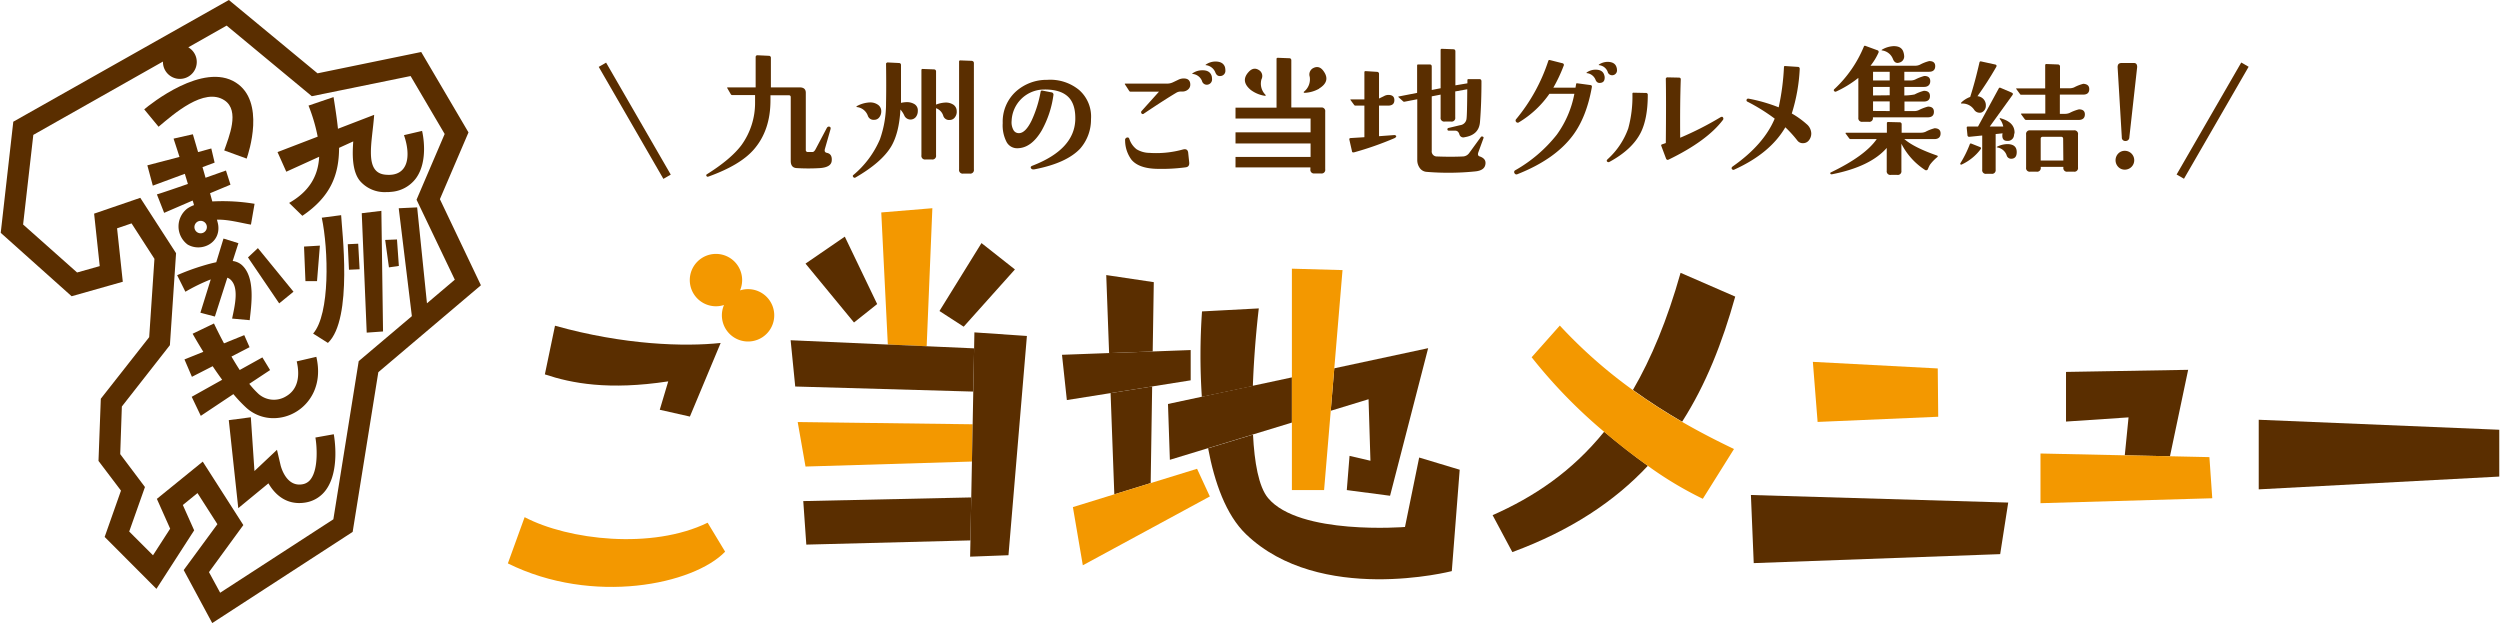
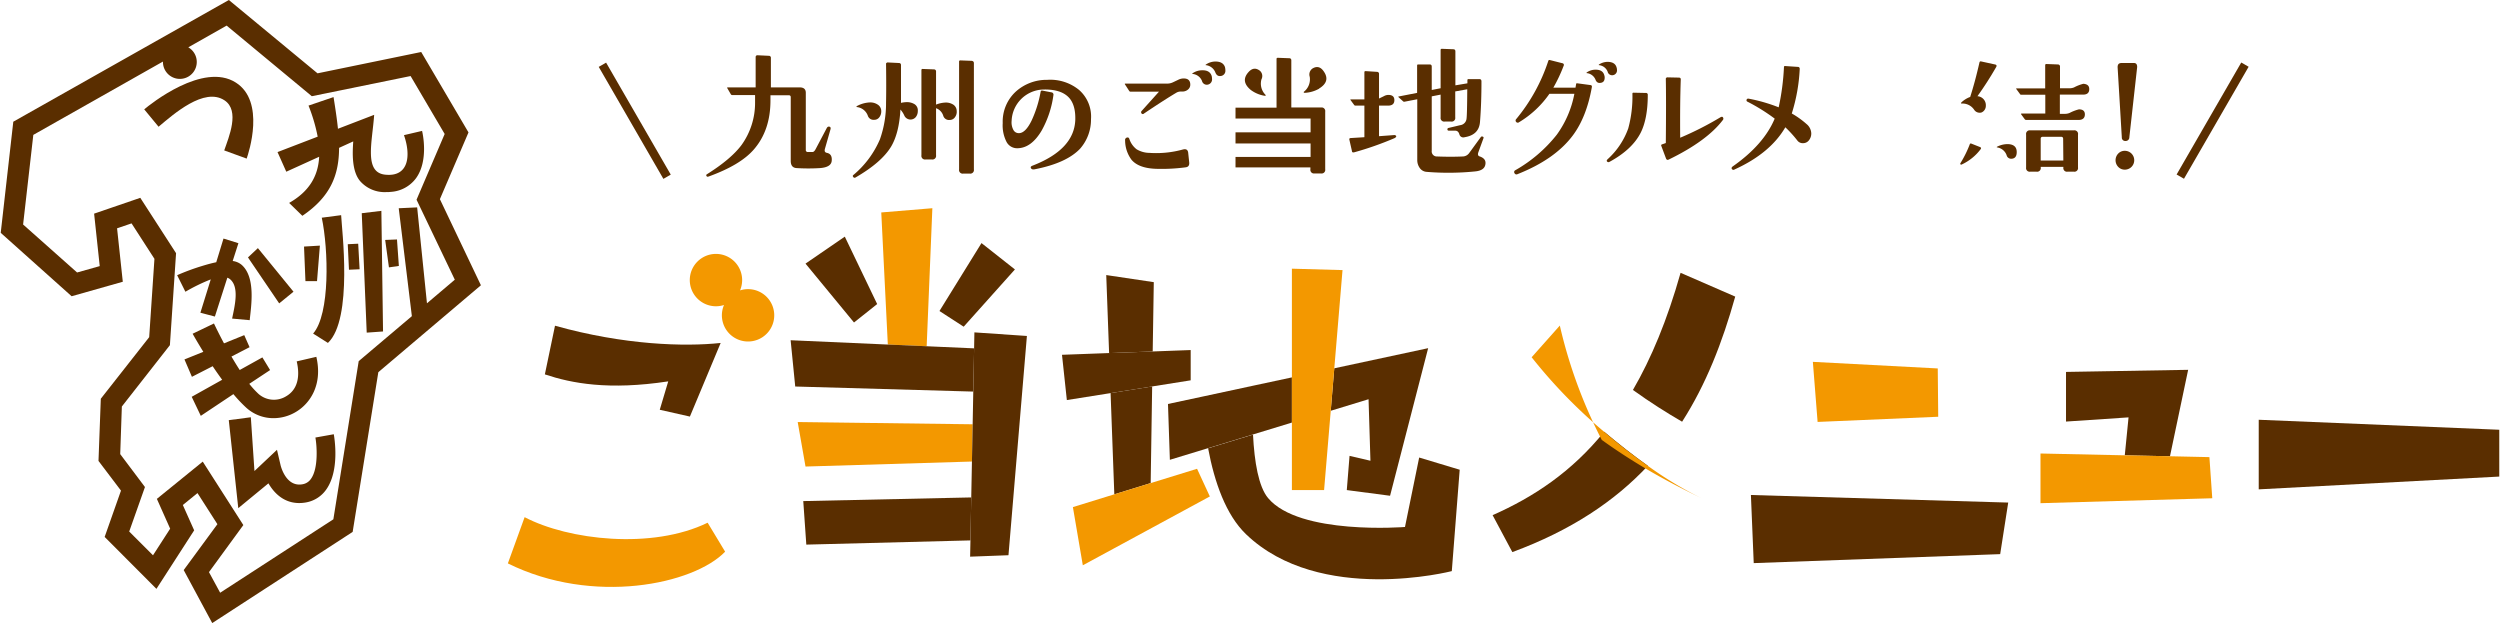
<svg xmlns="http://www.w3.org/2000/svg" viewBox="0 0 690 172.1" width="690" height="172">
  <defs>
    <style>.cls-1{isolation:isolate;}.cls-2{fill:#5a2e00;}.cls-3{fill:#f39800;}.cls-4{mix-blend-mode:multiply;}</style>
  </defs>
  <g class="cls-1">
    <g id="レイヤー_2" data-name="レイヤー 2">
      <g id="レイヤー_1-2" data-name="レイヤー 1">
        <path class="cls-2" d="M463.91,75.34C460.23,88.4,455.8,99,450.75,107.69c4.76,3.43,9.37,6.33,13.58,8.77C470.91,106.2,475.45,94.6,479,81.91Z" />
        <path class="cls-2" d="M412,142.27l5.45,10.2c16.22-6,28.27-14.05,37.43-23.84-3.95-2.79-8-6-12.07-9.4C433.81,130.32,423.37,137.24,412,142.27Z" />
-         <path class="cls-3" d="M430.56,89.91l-7.78,8.75a141.4,141.4,0,0,0,20,20.57c4,3.43,8.12,6.61,12.07,9.4a100.66,100.66,0,0,0,15.2,9.12L478.66,124c-3.54-1.71-8.55-4.16-14.33-7.5-4.21-2.44-8.82-5.34-13.58-8.77A134.25,134.25,0,0,1,430.56,89.91Z" />
+         <path class="cls-3" d="M430.56,89.91l-7.78,8.75a141.4,141.4,0,0,0,20,20.57c4,3.43,8.12,6.61,12.07,9.4a100.66,100.66,0,0,0,15.2,9.12c-3.54-1.71-8.55-4.16-14.33-7.5-4.21-2.44-8.82-5.34-13.58-8.77A134.25,134.25,0,0,1,430.56,89.91Z" />
        <polygon class="cls-3" points="535.06 115.09 534.93 101.75 500.44 99.93 501.75 116.52 535.06 115.09" />
        <polygon class="cls-2" points="484.11 155.51 552.17 153.03 554.39 138.79 483.33 136.7 484.11 155.51" />
        <polygon class="cls-2" points="623.57 115.92 623.57 135.14 690 131.61 690 118.68 623.57 115.92" />
        <polygon class="cls-2" points="604.08 102.13 570.35 102.71 570.35 116.42 587.62 115.26 586.58 125.74 599.06 126 604.08 102.13" />
        <polygon class="cls-3" points="599.06 126 586.58 125.74 563.3 125.24 563.3 138.96 610.74 137.6 609.95 126.24 599.06 126" />
        <path class="cls-2" d="M184.34,105.32,182,113.16l8.32,1.88,8.5-20.33c-9.95,1.07-26.66.59-45.75-4.76l-2.8,13.44C157.67,105.86,167.84,107.83,184.34,105.32Z" />
        <path class="cls-3" d="M144.68,142.82l-4.63,12.77c23.52,11.66,51.34,5.78,60-3.24l-4.83-8C179.9,151.83,156.76,149.17,144.68,142.82Z" />
        <path class="cls-3" d="M206.38,79.85a7.05,7.05,0,0,0-2.21.35,7.33,7.33,0,0,0,.58-2.85,7.23,7.23,0,1,0-7.23,7.23,7.37,7.37,0,0,0,2.22-.35,7.23,7.23,0,1,0,6.64-4.38Z" />
        <polygon class="cls-2" points="318.43 77.92 305.3 75.96 306.09 97.5 318.13 97.06 318.43 77.92" />
        <polygon class="cls-2" points="317.98 106.72 306.5 108.56 307.53 136.51 317.57 133.41 317.98 106.72" />
        <polygon class="cls-2" points="328.62 105.03 328.62 96.67 318.13 97.06 306.09 97.5 293.08 97.98 294.42 110.48 306.5 108.56 317.98 106.72 328.62 105.03" />
        <polygon class="cls-3" points="317.57 133.41 307.53 136.51 296.09 140.04 298.83 156.11 333.91 137.1 330.38 129.46 317.57 133.41" />
-         <path class="cls-2" d="M347.43,85.17,331.75,86a174.54,174.54,0,0,0-.05,23.6l14.09-3C346.19,95.15,347.43,85.17,347.43,85.17Z" />
        <path class="cls-2" d="M387.8,145.53s-29.2,2.35-37.82-8c-2.6-3.13-3.76-9.87-4.15-17.51l-12.4,3.78c1.77,9.45,4.94,18.4,10.47,23.73,20.38,19.59,56.83,10.19,56.83,10.19l2.18-28-11.19-3.37Z" />
        <polygon class="cls-2" points="356.57 116.7 356.57 104.22 345.79 106.53 331.7 109.56 322.35 111.56 322.87 126.98 333.43 123.76 345.83 119.98 356.57 116.7" />
        <polygon class="cls-2" points="377.74 110.25 378.26 127.24 372.49 125.89 371.73 135.34 383.68 136.91 394.2 96.15 368.28 101.71 367.3 113.44 377.74 110.25" />
        <polygon class="cls-3" points="356.57 135.34 365.46 135.34 367.3 113.44 368.28 101.71 370.55 74.59 356.57 74.2 356.57 104.22 356.57 116.7 356.57 135.34" />
        <polygon class="cls-3" points="257.28 57.5 243.17 58.67 244.98 95.15 255.71 95.62 257.28 57.5" />
        <polygon class="cls-2" points="242.04 83.97 233.1 65.35 222.25 72.8 235.64 89.06 242.04 83.97" />
        <polygon class="cls-2" points="280.08 74.41 270.85 67.13 259.24 85.89 265.93 90.22 280.08 74.41" />
        <polygon class="cls-2" points="255.71 95.62 244.98 95.15 218.14 93.96 219.41 106.74 268.58 108.14 268.81 96.2 255.71 95.62" />
        <polygon class="cls-3" points="220.09 116.55 222.25 128.84 268.21 127.46 268.41 117.17 220.09 116.55" />
        <polygon class="cls-2" points="221.63 138.38 222.47 150.4 267.8 149.24 268.02 137.37 221.63 138.38" />
        <polygon class="cls-2" points="268.81 96.2 268.58 108.14 268.41 117.17 268.21 127.46 268.02 137.37 267.8 149.24 267.71 153.73 278.3 153.33 283.39 92.78 268.89 91.79 268.81 96.2" />
        <polygon class="cls-2" points="99.7 58.88 101.07 91.86 105.58 91.54 105.12 58.23 99.7 58.88" />
        <path class="cls-2" d="M121.28,55l7.9-18.43L116.12,14.36,87.49,20.25,63,0,3.47,33.61,0,64.3,19.58,81.81l14.13-4L32.13,63.05l4-1.36,6.32,9.79L41,93.11l-13.36,17L27,127.29l6.21,8.2L28.7,148.28,43,162.62l10.42-16.16-3.13-7,4.05-3.29,5.5,8.59-9.31,12.67,7.88,14.64,38.78-25.18,7.09-44.11,28.33-24ZM98.86,99.73l-7,43.68L60.6,163.69,57.51,158,67,145,55.79,127.48,43.12,137.77,46.79,146l-4.74,7.35-6.57-6.56,4.35-12.29L33,125.41l.45-13.15L46.72,95.32l1.7-25.4L38.54,54.63,25.79,59l1.55,14.49-6.25,1.76L6.18,62,9,37.25,44.8,17s0,.08,0,.12a4.67,4.67,0,1,0,7-4.05l10.59-6L85.91,26.57,113.19,21l9.41,16-7.77,18.15L125.4,77.24l-7.69,6.52L115,57.27l-5.09.24,3.63,29.8Z" />
        <path class="cls-2" d="M61.8,27.71c4.32,2.85,1.19,10.15-.08,13.83l6.2,2.26c.56-1.6,5.24-15.79-3-21-9-5.76-23.65,6-25.29,7.4L43.59,35C47.74,31.52,56.2,24,61.8,27.71Z" />
        <path class="cls-2" d="M58,77.16l-2.86,9.2,4,1.06,3.44-10.73a2.55,2.55,0,0,1,.74.41c2.61,2.16,1.32,7.31.58,10.88l4.86.44c.36-3.7,1.74-11.71-2.18-15.24a4.73,4.73,0,0,0-2.52-1.1l1.58-4.92-4.12-1.28-2,6.54c-1.22.25-2.54.61-4,1.06A61.41,61.41,0,0,0,48.72,76L51,80.57A49.77,49.77,0,0,1,58,77.16Z" />
        <polygon class="cls-2" points="76.9 83.78 80.85 80.56 71.02 68.52 68.28 71.09 76.9 83.78" />
        <path class="cls-2" d="M67.76,112.55a11.13,11.13,0,0,0,7.58,2.93,12,12,0,0,0,6.07-1.66c4-2.31,7.55-7.54,5.75-15.28L81.74,99.8c1,4.28.2,7.81-2.9,9.62a6.42,6.42,0,0,1-7.63-.62A24.51,24.51,0,0,1,68.64,106l5.75-3.8-2.13-3.5L66,102.18c-.8-1.23-1.56-2.49-2.28-3.72l5-2.58-1.47-3.33-5.59,2.27c-1.66-3.11-2.75-5.44-2.77-5.49L53,92.16c.1.22,1.24,2.22,2.95,5l-5.21,2.1,2.06,4.8,5.73-2.93c.82,1.23,1.71,2.5,2.62,3.75l-8.41,4.7,2.51,5.26,9-6A39.85,39.85,0,0,0,67.76,112.55Z" />
        <path class="cls-2" d="M86.9,120.83c.37,2,.92,8.4-1.22,11.4a3.53,3.53,0,0,1-2.5,1.53c-4.29.66-5.74-4.66-5.89-5.26l-1-4.28-6.22,5.86-1-14.85-6.09.8,2.62,24.3,8.33-6.85c1.8,3.11,5,6.09,10.08,5.32a8.67,8.67,0,0,0,5.88-3.61c3.76-5.28,2.27-14.26,2.09-15.27Z" />
        <path class="cls-2" d="M106.39,53.05c.42,0,.86,0,1.31-.06a9.37,9.37,0,0,0,7-3.79c3.47-4.82,1.86-12.22,1.66-13.05l-5,1.17c2,5.75,1.28,11.63-5.23,10.91-5.87-.65-3.52-9-3-16.52l-10,3.85c-.28-2.72-.72-5.63-1.22-8.75L85,29.16a47.79,47.79,0,0,1,2.53,8.58L76.44,42l2.42,5.42,9.08-4.13c-.28,5.47-2.87,9.66-8.29,12.75L83.3,59.6c7.81-5.29,10.11-11.28,10.14-18.77l3.91-1.78c-.21,3.09-.47,8.21,1.93,11A9,9,0,0,0,106.39,53.05Z" />
        <polygon class="cls-2" points="88.14 67.83 83.76 68.09 84.15 77.63 87.35 77.63 88.14 67.83" />
        <path class="cls-2" d="M88.66,60.12c1.86,8.82,2.32,26.65-2.39,32l4.09,2.58c7-6.6,3.79-31.68,3.65-35.28Z" />
        <polygon class="cls-2" points="95.84 67.44 96.17 74.49 99.11 74.36 98.72 67.3 95.84 67.44" />
        <polygon class="cls-2" points="109.43 66.13 106.17 66.26 107.21 73.84 109.95 73.44 109.43 66.13" />
-         <path class="cls-2" d="M53.38,56.65a7.85,7.85,0,0,0-1.93,1,6.24,6.24,0,0,0,.17,9.89c3.77,2.18,9.18-.39,8.43-5.45-.06-.41-.2-.88-.34-1.42,3.12-.11,6.71.92,9.39,1.36l1-5.75a53.9,53.9,0,0,0-11.67-.65c-.2-.73-.41-1.49-.62-2.27L63.45,51,62.2,47.09l-5.64,2c-.28-1-.56-2-.84-2.93l3.35-1.25L58.15,41l-3.65,1c-.79-2.73-1.37-4.68-1.44-4.92l-5.32,1.2c0,.07.7,2.13,1.63,5.06l-8.88,2.32L42,51.27,50.84,48c.28.92.57,1.86.85,2.8-8,2.78-8.53,2.87-8.56,2.88l2,5.1L53,55.38C53.15,55.81,53.27,56.24,53.38,56.65Zm1.84,7.78a1.72,1.72,0,1,1,1.71-1.71A1.72,1.72,0,0,1,55.22,64.43Z" />
        <g class="cls-4">
          <path class="cls-2" d="M229.49,44.37c-.08,1.21-1.16,1.89-3.24,2.05a52.79,52.79,0,0,1-6.44,0c-1.09-.06-1.64-.71-1.64-2l0-17.6c0-.35-.2-.52-.6-.52h-5v1.44q0,8.28-4.61,13.56-3.72,4.29-12.48,7.45c-.27.1-.46.06-.56-.12a.33.33,0,0,1,.12-.52q6.67-4.2,9.56-8.09a19.9,19.9,0,0,0,3.72-11.76l0-2H202a.48.48,0,0,1-.36-.2l-1-1.73c-.08-.13,0-.2.12-.2h7.72l0-8.52a1.25,1.25,0,0,1,.32-.36l3.33.16a.54.54,0,0,1,.56.6c0,2,0,4.66,0,8.12h7.92c1.15,0,1.72.5,1.72,1.49v3.64l0,5.24v6.88a.53.53,0,0,0,.6.6l1.24,0c.32,0,.63-.29.92-.88l3-5.68c.19-.37.44-.52.76-.44s.42.35.28.8l-1.52,5.32c-.18.67,0,1,.56,1.12C229.13,42.41,229.6,43.12,229.49,44.37Z" />
          <path class="cls-2" d="M253.26,30.65a2.64,2.64,0,0,1-.54,1.66,1.89,1.89,0,0,1-3.14-.3,6.43,6.43,0,0,0-1.12-1.76q-.36,6.55-2.6,10.28-2.66,4.36-9.81,8.49a.43.43,0,0,1-.6-.12c-.19-.22-.19-.4,0-.56a26.24,26.24,0,0,0,7.36-9.89,29.65,29.65,0,0,0,1.68-10.08c.06-2.86.06-6.47,0-10.85a.78.78,0,0,1,.36-.28l3.17.16c.4,0,.6.22.6.56,0,.08,0,1.84,0,5.28l0,5.17a7.92,7.92,0,0,1,1.44-.2,4.06,4.06,0,0,1,2.3.56A2,2,0,0,1,253.26,30.65Zm-10.09.08a2.64,2.64,0,0,1-.54,1.66,1.73,1.73,0,0,1-1.46.7,1.65,1.65,0,0,1-1.72-1.16,3.63,3.63,0,0,0-3-2.36q-.12,0-.12-.12a.15.15,0,0,1,.12-.16,8.21,8.21,0,0,1,3.48-1,3.67,3.67,0,0,1,2.2.56A2.14,2.14,0,0,1,243.17,30.73Zm20.85.08a2.59,2.59,0,0,1-.54,1.62,1.73,1.73,0,0,1-1.46.7A1.64,1.64,0,0,1,260.3,32a3.22,3.22,0,0,0-2-2.12v13a1,1,0,0,1-1.16,1.16h-1.72a1,1,0,0,1-1.16-1.16V19.36a.29.29,0,0,1,.32-.32l3.16.12a.56.56,0,0,1,.56.64v9.09a7.84,7.84,0,0,1,2.44-.56,3.79,3.79,0,0,1,2.24.52A2.12,2.12,0,0,1,264,30.81Zm4.73-13.37V46.78a1,1,0,0,1-1.16,1.16h-1.76a1,1,0,0,1-1.17-1.16V17c0-.21.12-.32.36-.32l3.13.12Q268.75,16.89,268.75,17.44Z" />
          <path class="cls-2" d="M301.09,32.91a12.17,12.17,0,0,1-3,8.14q-3.78,4-12.59,5.71c-.5.08-.82,0-1-.34s.07-.54.54-.71q11.41-4.45,11.71-12.59c.08-2.74-.5-4.8-1.76-6.17q-2.24-2.39-7.26-2.22a9,9,0,0,0-8.56,8.64,4.37,4.37,0,0,0,.54,2.6,1.65,1.65,0,0,0,1.47.8c1.21,0,2.37-1.17,3.49-3.44a32.05,32.05,0,0,0,2.51-8c.06-.28.25-.38.59-.29l2.39.46a.63.63,0,0,1,.55.79,27.72,27.72,0,0,1-3.23,9.74c-1.91,3.24-4.14,4.88-6.72,4.91a3.29,3.29,0,0,1-3-1.76A10,10,0,0,1,276.71,34a11.23,11.23,0,0,1,3.69-8.77,12.66,12.66,0,0,1,8.6-3.18,12.51,12.51,0,0,1,8.82,2.81A9.76,9.76,0,0,1,301.09,32.91Z" />
          <path class="cls-2" d="M328.51,23.39a1.72,1.72,0,0,1-.59,1.3,2.33,2.33,0,0,1-1.51.59h-.59a2.36,2.36,0,0,0-1.17.33q-3.11,1.84-8.94,5.75a.43.43,0,0,1-.63,0,.51.51,0,0,1,0-.72l4.78-5.32h-7.8a.44.44,0,0,1-.42-.21l-1.17-1.81q-.14-.21.12-.21h11.5a3.76,3.76,0,0,0,1.61-.35l1.51-.72a3.3,3.3,0,0,1,1.37-.35C327.86,21.63,328.51,22.21,328.51,23.39Zm-.3,21.44c.09.84-.25,1.3-1,1.38a50.07,50.07,0,0,1-7.77.42q-5.12-.08-7.17-2.52a9.05,9.05,0,0,1-1.76-5.32.69.69,0,0,1,.5-.8c.31-.09.53,0,.67.38a5.91,5.91,0,0,0,2,2.85,7,7,0,0,0,3.58,1,27.63,27.63,0,0,0,9.19-.93c.84-.22,1.33,0,1.47.8ZM334.42,21a3.15,3.15,0,0,1,.09.72,1.47,1.47,0,0,1-1.43,1.68,1.36,1.36,0,0,1-1.34-1.05,3.11,3.11,0,0,0-2.56-1.93q-.3,0,0-.21a4.68,4.68,0,0,1,2.6-.8Q333.92,19.36,334.42,21Zm3.69-2.35a3.35,3.35,0,0,1,.09.76A1.44,1.44,0,0,1,336.77,21c-.61.05-1.06-.28-1.34-1a3.2,3.2,0,0,0-2.56-2q-.3,0,0-.21a4.68,4.68,0,0,1,2.6-.8Q337.61,17,338.11,18.6Z" />
          <path class="cls-2" d="M344.51,20c1-1.18,2.07-1.34,3.2-.48a1.93,1.93,0,0,1,.46,2.37,4.37,4.37,0,0,0,1.12,4.31c.08.07.1.14,0,.2a.23.23,0,0,1-.25.05,8.68,8.68,0,0,1-3.8-1.59Q342.35,22.48,344.51,20Zm21.26,10.89V46.74a1,1,0,0,1-1.17,1.16h-1.76a1,1,0,0,1-1.16-1.16v-.52H341V43.33h20.73V39.62H341V36.55h20.73V32.73H341v-3h11.33V16.28c0-.21.12-.32.36-.32l3.12.12q.6,0,.6.6v13h8.24A1,1,0,0,1,365.77,30.85Zm-1.7-6.39a8.88,8.88,0,0,1-4,1.14.25.25,0,0,1-.21-.11.11.11,0,0,1,0-.17,4.39,4.39,0,0,0,1.64-4.14,2,2,0,0,1,.79-2.32q1.83-1.07,3.11.87Q367.28,22.5,364.07,24.46Z" />
          <path class="cls-2" d="M385.39,37.57c0,.24-.17.44-.52.6a87.57,87.57,0,0,1-11.09,3.89c-.4.1-.61,0-.64-.4l-.72-3.17c0-.21.08-.33.32-.36l3.85-.24V29.17l-2.45,0a.41.41,0,0,1-.36-.16l-1-1.36c-.1-.14-.08-.2.08-.2h3.73l0-7.45c0-.26.1-.38.32-.36l3.16.2a.54.54,0,0,1,.56.6v6.77l1.4-.68a2.52,2.52,0,0,1,1.16-.32q1.68,0,1.68,1.44c0,1-.56,1.49-1.68,1.52h-2.56v8.44l4.32-.32A.76.76,0,0,1,385.39,37.57ZM410,45.42c-.18,1.12-1.13,1.76-2.84,1.92a73.47,73.47,0,0,1-13.41.12,2.52,2.52,0,0,1-1.88-1.08,3.75,3.75,0,0,1-.68-2.2V27.41l-3.52.68a.42.42,0,0,1-.4-.12l-1.24-1.12c-.11-.11-.09-.18,0-.2l5.12-1V18.12c0-.24.11-.34.32-.32l3.16,0c.38,0,.56.2.56.6v6.45l2.45-.48,0-10.57c0-.21.12-.32.36-.32l3.12.12q.6,0,.6.6l0,9.37,3.32-.56,0-.84c0-.24.11-.35.32-.32l3,0c.37,0,.56.21.56.64q0,6.2-.4,11.12-.24,3.64-4.24,4.28a1.12,1.12,0,0,1-1.46-.8c-.2-.66-.58-1-1.14-1h-1.72c-.27,0-.42-.1-.44-.32a.37.37,0,0,1,.32-.44l3.2-.76a2,2,0,0,0,1.76-1.8c.11-.8.17-3.51.2-8.12l-3.32.6,0,7.16a1,1,0,0,1-1.16,1.16h-1.72a1,1,0,0,1-1.16-1.16V26.13l-2.45.48,0,15a1.4,1.4,0,0,0,1.45,1.6q3.87.15,7.16,0a2.23,2.23,0,0,0,1.68-.88l3.24-4.45a.41.41,0,0,1,.52-.16c.24.08.32.23.24.44L408.08,42q-.36,1,.36,1.2C409.67,43.62,410.2,44.35,410,45.42Z" />
          <path class="cls-2" d="M439.4,24.09q-1.47,8.25-5.24,13.3Q429.23,44,418.86,48.1a.59.59,0,0,1-.81-.27.55.55,0,0,1,.2-.81,39.4,39.4,0,0,0,11.48-9.83,28.17,28.17,0,0,0,4.85-11.29h-6.89a27.3,27.3,0,0,1-8.4,7.86.55.55,0,0,1-.77-.07.56.56,0,0,1,0-.81,49.07,49.07,0,0,0,8.86-16.07.32.32,0,0,1,.42-.23l3.47.88a.47.47,0,0,1,.35.7,42.25,42.25,0,0,1-2.85,6.05h6.12c.05-.31.11-.62.16-.93s.15-.29.38-.27l3.51.47C439.32,23.5,439.48,23.71,439.4,24.09Zm3.43-3.35a2,2,0,0,1,.12.66c0,1-.44,1.45-1.31,1.5-.57.05-1-.26-1.24-.93a2.92,2.92,0,0,0-2.35-1.77c-.18,0-.18-.1,0-.23a4.27,4.27,0,0,1,2.39-.73C441.75,19.24,442.55,19.74,442.83,20.74Zm3.39-2.16a2,2,0,0,1,.12.66A1.34,1.34,0,0,1,445,20.78a1.26,1.26,0,0,1-1.24-1A2.86,2.86,0,0,0,441.44,18c-.18,0-.18-.1,0-.23a4.48,4.48,0,0,1,2.39-.69C445.14,17.12,445.94,17.61,446.22,18.58Z" />
          <path class="cls-2" d="M454.85,26.21c0,4.39-.67,7.85-1.92,10.37q-2.35,4.7-8.67,8.13a.5.5,0,0,1-.66-.12c-.15-.15-.1-.36.16-.62a21,21,0,0,0,5.7-8.51,33.56,33.56,0,0,0,1.15-9.56c0-.23.12-.33.35-.3l3.35.07A.48.48,0,0,1,454.85,26.21Zm20.73,6.17a.58.58,0,0,1,0,.77q-4.43,5.82-15,10.94c-.33.15-.56,0-.69-.31l-1.31-3.5c-.08-.21,0-.35.25-.43s.57-.19,1-.35q.12-12,0-17.84a.89.89,0,0,1,.31-.3l3.28.07q.57,0,.54.54-.24,6.83-.16,16.07a88.42,88.42,0,0,0,11.06-5.62C475.21,32.21,475.45,32.2,475.58,32.38Z" />
          <path class="cls-2" d="M500,36.81a3,3,0,0,1-.65,1.94,2,2,0,0,1-1.62.79,1.84,1.84,0,0,1-1.54-.69,32.81,32.81,0,0,0-3.35-3.7q-4.17,7.17-14,11.64a.53.53,0,0,1-.77-.12c-.15-.26-.06-.5.27-.73q8.55-6,11.56-13.18a52.17,52.17,0,0,0-7.48-4.66.42.42,0,0,1-.27-.58c.08-.23.27-.32.58-.27A44.85,44.85,0,0,1,491,29.64a66.3,66.3,0,0,0,1.46-11.13.27.27,0,0,1,.35-.27l3.46.23c.39,0,.57.24.54.65a48.7,48.7,0,0,1-2.19,12.22,24.05,24.05,0,0,1,4.08,2.92A3.49,3.49,0,0,1,500,36.81Z" />
-           <path class="cls-2" d="M535.71,36.85c0,1-.58,1.56-1.72,1.56H525.7q2.68,2.33,9,4.53c.24.08.29.21.16.4a11.9,11.9,0,0,0-2.09,2.16,9.37,9.37,0,0,0-.56,1.2.54.54,0,0,1-.84.2,18.79,18.79,0,0,1-6.48-7.21v7.45a1,1,0,0,1-1.16,1.16H522a1,1,0,0,1-1.16-1.16V40.85q-4.53,5.2-15.17,7.29-.28,0-.36-.12c-.11-.19-.08-.32.08-.4q9.48-4.56,12.69-9.21h-7.21a.48.48,0,0,1-.4-.2l-1-1.36a.41.41,0,0,1,0-.12.17.17,0,0,1,.16-.08h11.25v-2.6a.32.32,0,0,1,.36-.36l3.12.08a.53.53,0,0,1,.6.6v2.28h5.24a3.31,3.31,0,0,0,1.32-.24,11.52,11.52,0,0,1,2.57-1C535.15,35.45,535.71,35.92,535.71,36.85Zm-1.48-18.59c0,1-.56,1.56-1.69,1.56H525.7v2.4h1.64a3.12,3.12,0,0,0,1.32-.24,13,13,0,0,1,2.56-1c1.1,0,1.64.51,1.64,1.44S532.28,24,531.18,24H525.7v2.36a14.74,14.74,0,0,0,2.84-.28,11.73,11.73,0,0,1,2.56-1q1.68,0,1.68,1.44c0,1-.57,1.52-1.72,1.52h-5.32v2.64h2.56a3.12,3.12,0,0,0,1.32-.24,12.82,12.82,0,0,1,2.6-1q1.65,0,1.65,1.44c0,1-.57,1.52-1.69,1.52l-15.16,0v.08a1,1,0,0,1-1.16,1.16h-1.72A1,1,0,0,1,513,32.51v-11a29.76,29.76,0,0,1-6.13,3.77.42.42,0,0,1-.56-.16c-.16-.16-.12-.35.12-.56a33.3,33.3,0,0,0,8.09-11.69.3.3,0,0,1,.44-.2l3.28,1.2a.47.47,0,0,1,.32.68,16.35,16.35,0,0,1-2.2,3.6h12.32a3,3,0,0,0,1.32-.28,10.83,10.83,0,0,1,2.56-1C533.67,16.86,534.23,17.33,534.23,18.26ZM521.66,30.67V28h-4.6l0,2.64Zm0-8.45v-2.4h-4.6v2.4Zm0,4.09V24h-4.6v2.36Zm3.8-11.89a4.28,4.28,0,0,1,.2,1.12,1.74,1.74,0,0,1-1.4,1.76,1.25,1.25,0,0,1-.44.08c-.56,0-1-.37-1.28-1.12a3.73,3.73,0,0,0-2.92-2.32c-.19,0-.24-.08-.16-.16a.64.64,0,0,1,.16-.12,7,7,0,0,1,3.16-.92C524.25,12.74,525.14,13.3,525.46,14.42Z" />
          <path class="cls-2" d="M572.49,36h-12a1,1,0,0,0-1.16,1.16v9.09a1,1,0,0,0,1.16,1.16h1.72a1,1,0,0,0,1.16-1.16v-.16h6.25v.16a1,1,0,0,0,1.16,1.16h1.72a1,1,0,0,0,1.16-1.16V37.19A1,1,0,0,0,572.49,36Zm-2.88,8.33h-6.25v-6c0-.37.2-.56.6-.56h5c.4,0,.6.19.6.56Z" />
          <path class="cls-2" d="M576.77,24.61c0,1-.56,1.52-1.68,1.52h-6.44v5.31H570a3.38,3.38,0,0,0,1.32-.24,11.87,11.87,0,0,1,2.6-1c1.09,0,1.64.46,1.64,1.4s-.56,1.52-1.68,1.52l-14.57,0a.48.48,0,0,1-.36-.2l-1-1.36a.31.31,0,0,1,0-.12c0-.06,0-.08.12-.08h6.56V26.17H558a.38.38,0,0,1-.36-.2l-1-1.36c-.11-.13-.08-.2.08-.2h7.88V18c0-.21.12-.32.36-.32l3.17.12a.56.56,0,0,1,.56.64v5.94h2.56a3.38,3.38,0,0,0,1.32-.24,11.53,11.53,0,0,1,2.56-1C576.21,23.21,576.77,23.68,576.77,24.61Z" />
          <path class="cls-2" d="M551.1,18.45a94.17,94.17,0,0,1-5.21,8.12,2.49,2.49,0,0,1,2.32,2.64,2,2,0,0,1-1.08,1.8,1.34,1.34,0,0,1-.6.12,1.79,1.79,0,0,1-1.56-.84,3.86,3.86,0,0,0-3.56-1.68.3.3,0,0,1,0-.28,6.91,6.91,0,0,1,2.48-1.56q1.36-4.24,2.56-9.52a.35.35,0,0,1,.48-.28l3.85.84C551.14,17.89,551.26,18.1,551.1,18.45Z" />
-           <path class="cls-2" d="M556,37.22a1.71,1.71,0,0,1-1.92,1.68q-1.32,0-1.32-1.44a2.29,2.29,0,0,1,.08-.64l-1.92.2v9.84A1,1,0,0,1,549.78,48h-1.41a1,1,0,0,1-1.16-1.16V37.42l-3.52.36a.47.47,0,0,1-.56-.48l-.2-2c0-.24.08-.36.32-.36l2.8,0,5.73-10.53a.34.34,0,0,1,.48-.16l3.08,1.32c.37.16.44.4.2.72l-6.24,8.65c1.57,0,2.81,0,3.72,0a4.79,4.79,0,0,0-1-2.12.23.23,0,0,1,.12-.2c2.66.72,4,2,4,4A6.29,6.29,0,0,1,556,37.22Z" />
          <path class="cls-2" d="M546.73,41.26a13.83,13.83,0,0,1-5.16,4.16c-.16.08-.27.08-.32,0a.26.26,0,0,1-.08-.32,30.62,30.62,0,0,0,2.6-5.24.3.3,0,0,1,.44-.2l2.32.92C546.91,40.71,547,40.94,546.73,41.26Z" />
          <path class="cls-2" d="M556.74,42c0,1.2-.5,1.81-1.48,1.84a1.29,1.29,0,0,1-1.32-1,3.28,3.28,0,0,0-2.56-2.12c-.22-.05-.2-.13,0-.24a6.54,6.54,0,0,1,2.68-.68C555.86,39.78,556.74,40.53,556.74,42Z" />
          <path class="cls-2" d="M589.19,44.25a2.59,2.59,0,0,1-2.6,2.6,2.44,2.44,0,0,1-1.82-.76,2.66,2.66,0,0,1,0-3.68,2.44,2.44,0,0,1,1.82-.76,2.59,2.59,0,0,1,2.6,2.6ZM590,18.52l-2.16,19.41a1,1,0,0,1-1.08,1,.93.93,0,0,1-1-1l-1.16-19.37c0-.78.32-1.16,1.12-1.16h3.28C589.69,17.36,590,17.74,590,18.52Z" />
        </g>
        <rect class="cls-2" x="173.91" y="15.49" width="2.35" height="35.71" transform="translate(6.79 92.01) rotate(-30)" />
        <rect class="cls-2" x="593.02" y="32.16" width="35.71" height="2.35" transform="translate(276.53 545.68) rotate(-60)" />
      </g>
    </g>
  </g>
</svg>